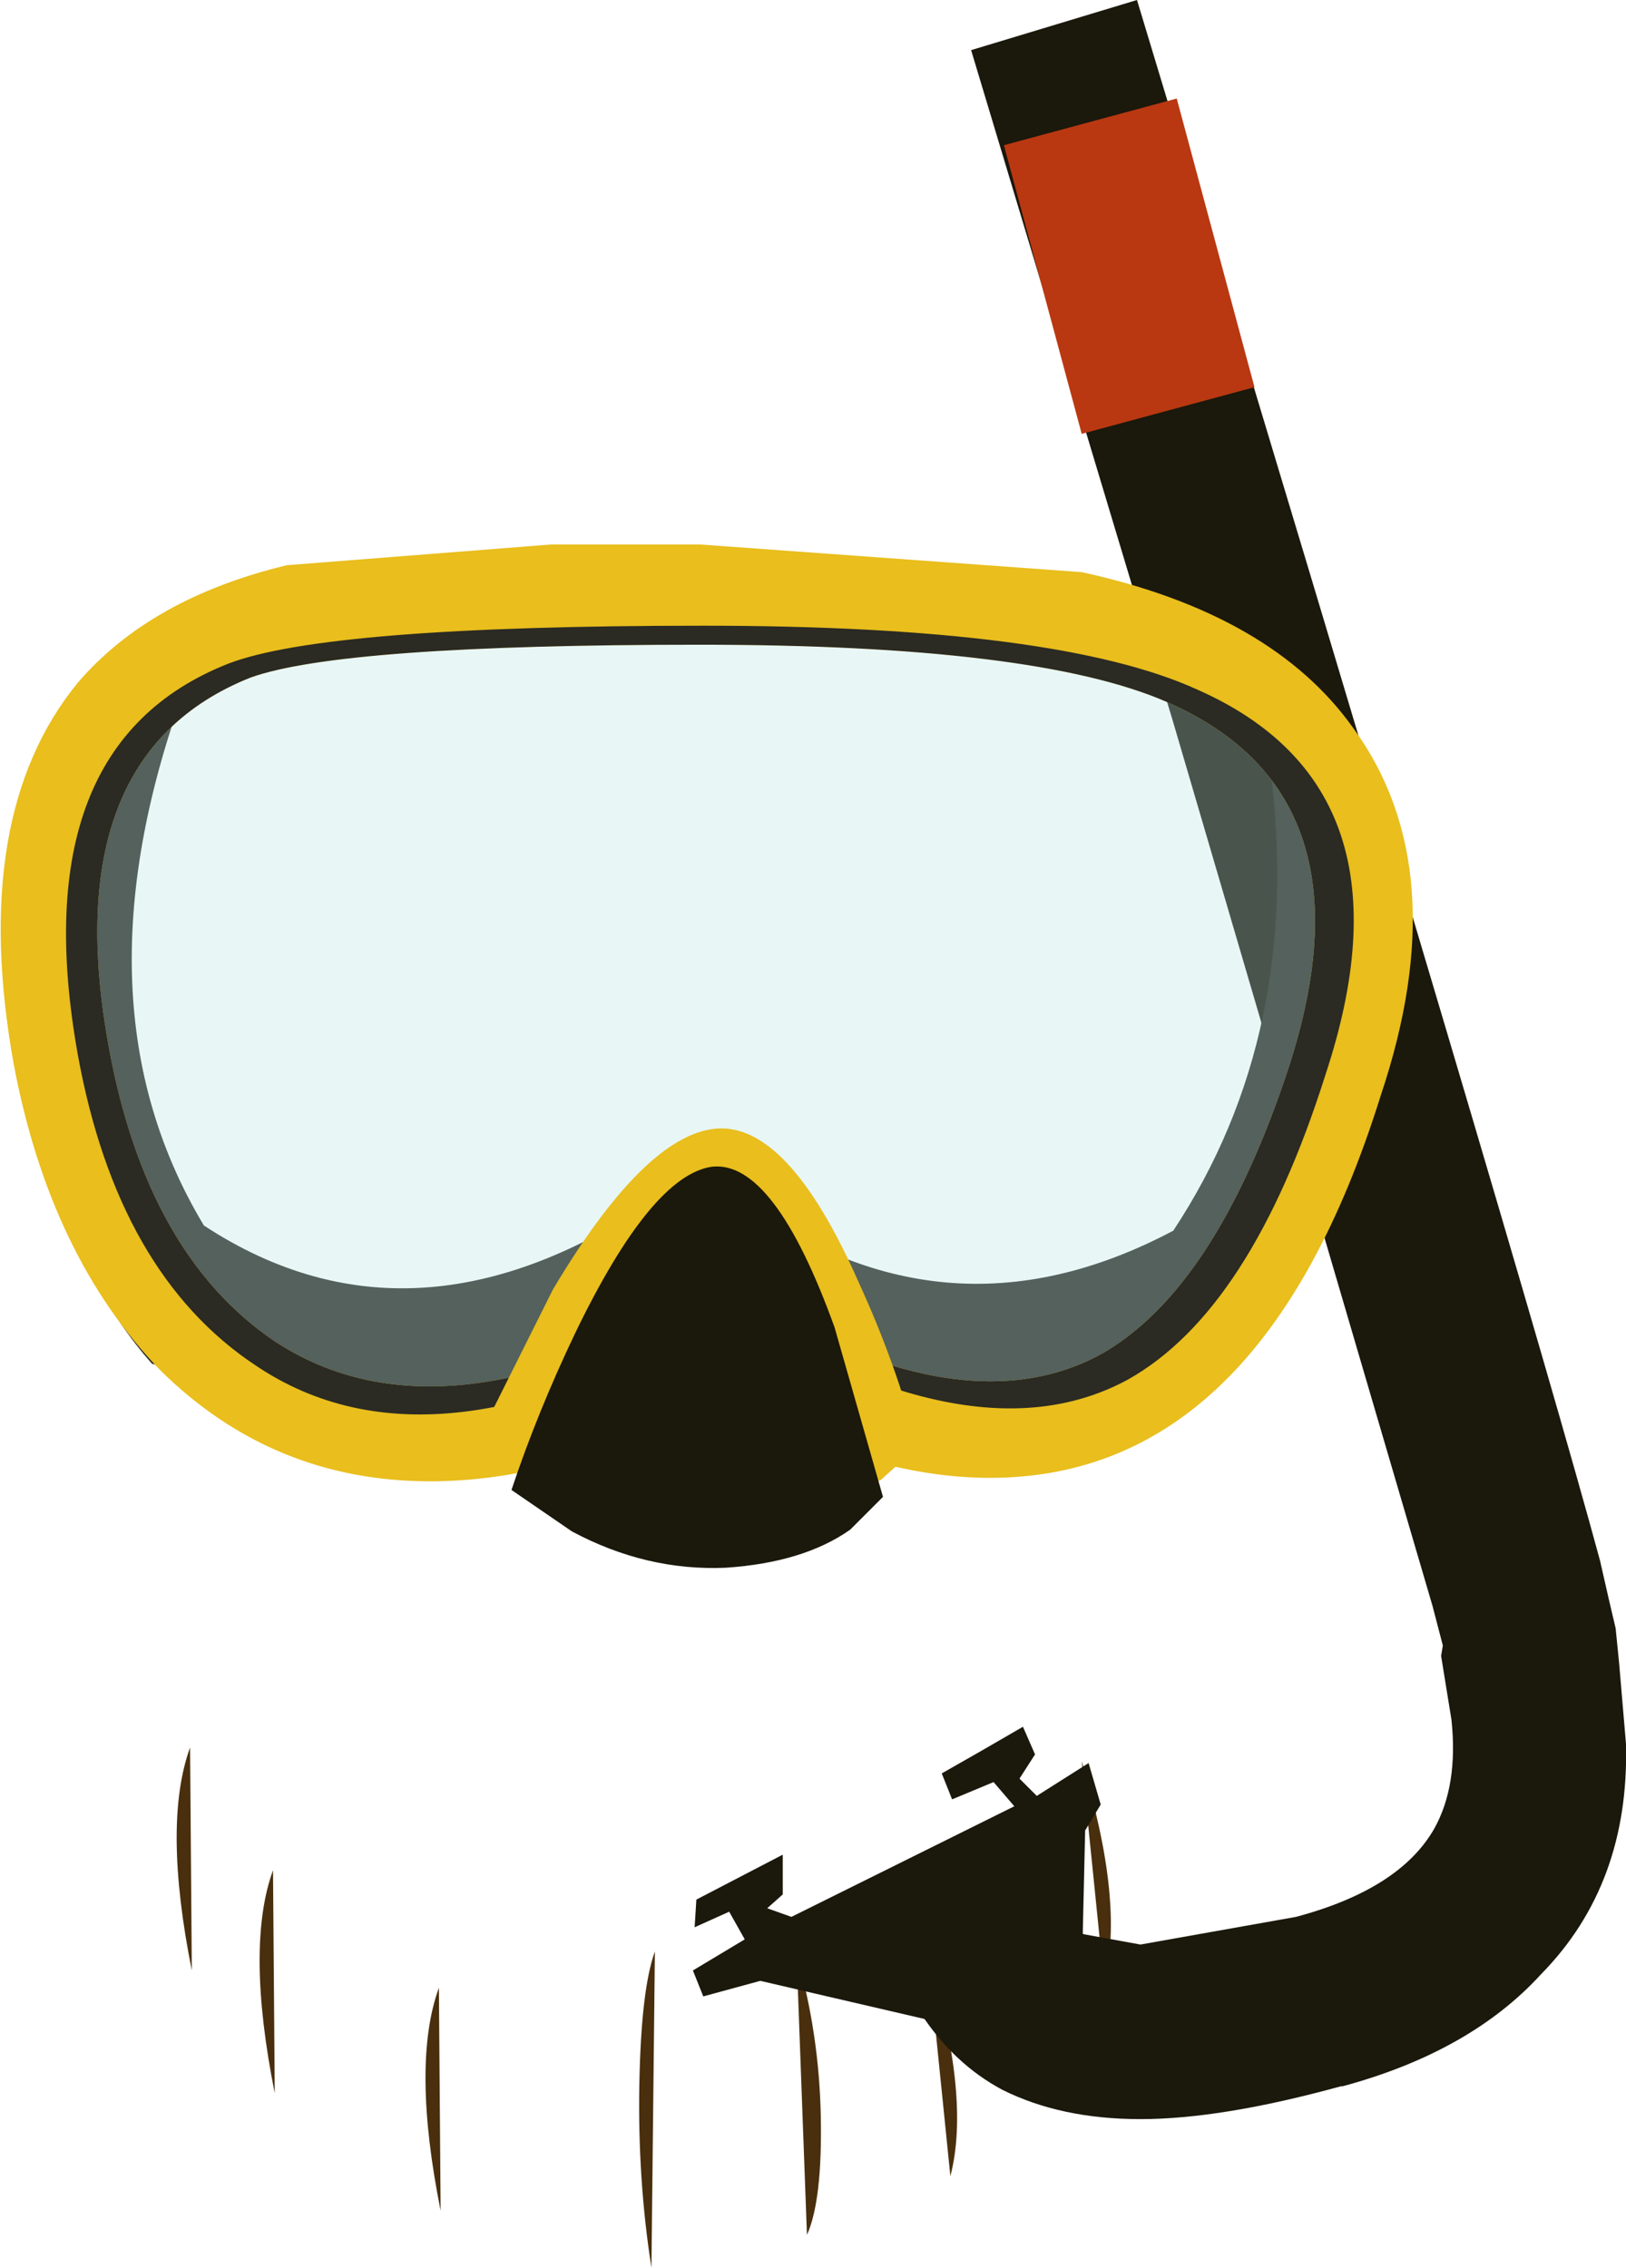
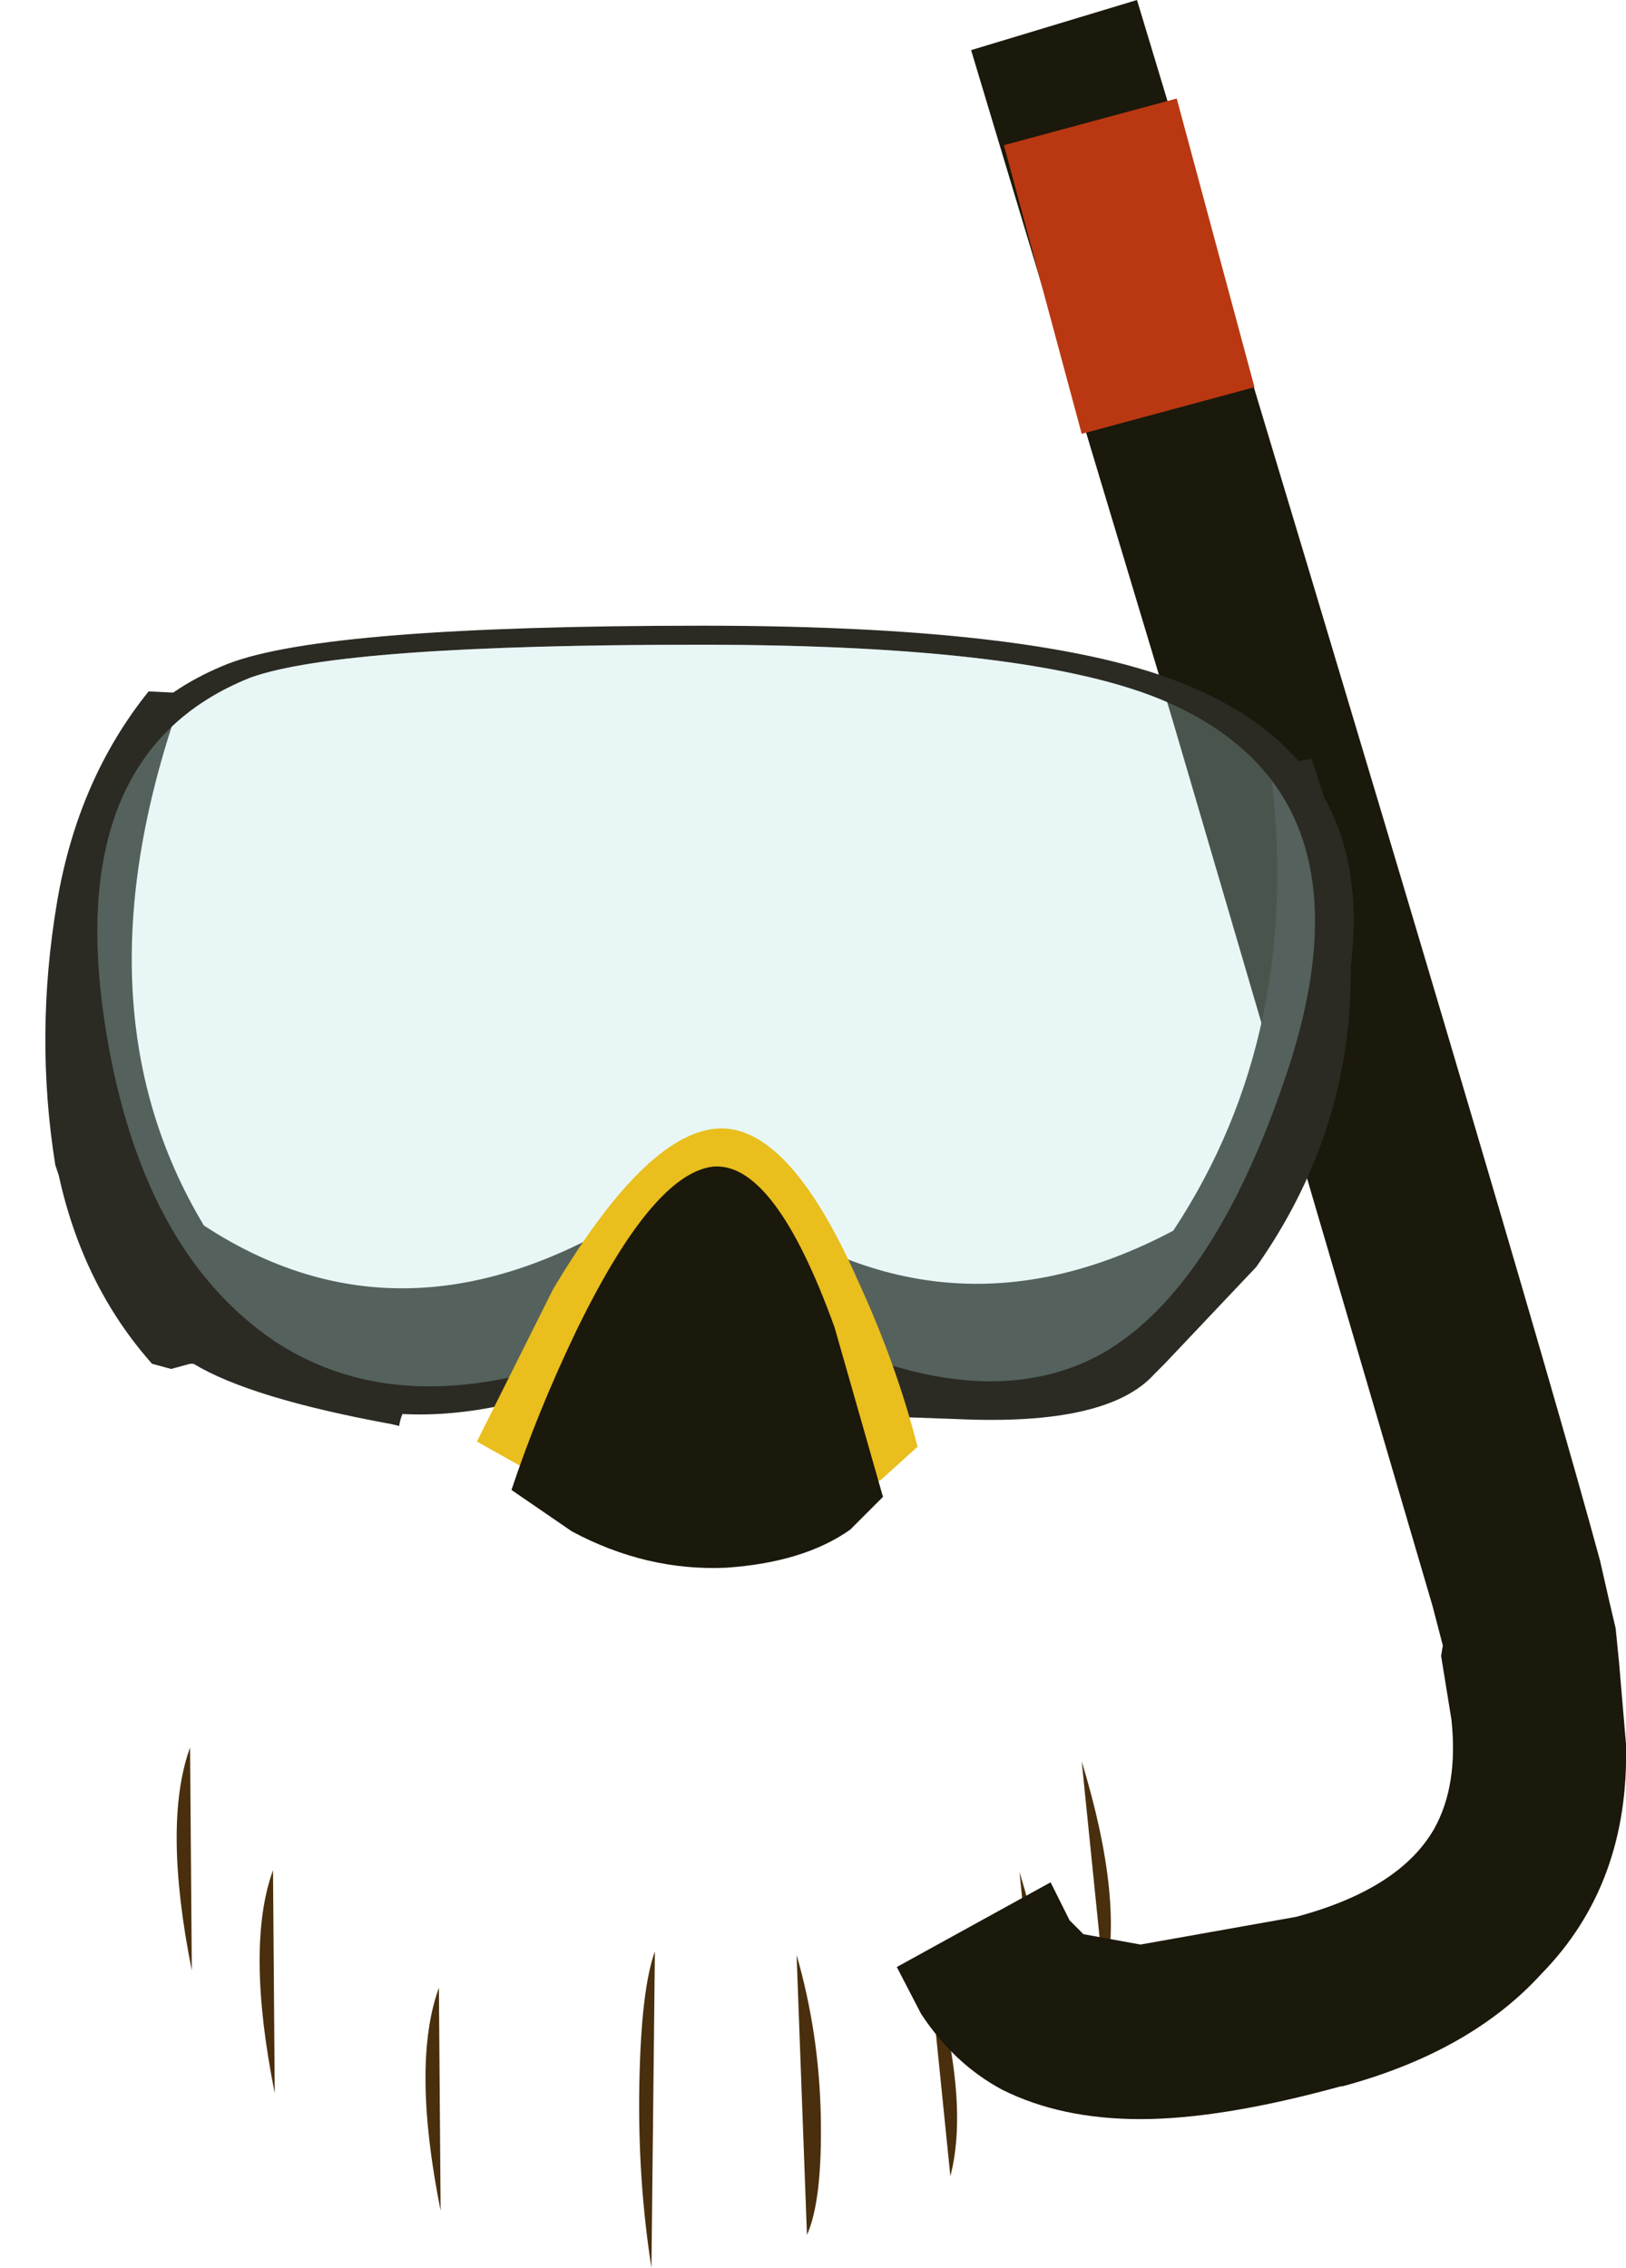
<svg xmlns="http://www.w3.org/2000/svg" height="65.6px" width="47.05px">
  <g transform="matrix(1.0, 0.0, 0.0, 1.0, -68.45, -8.55)">
    <path d="M73.95 59.1 L74.0 65.55 Q73.15 61.3 73.95 59.1" fill="#492f0d" fill-rule="evenodd" stroke="none" />
    <path d="M76.35 62.65 L76.4 69.1 Q75.55 64.85 76.35 62.65" fill="#492f0d" fill-rule="evenodd" stroke="none" />
    <path d="M81.15 66.05 L81.2 72.5 Q80.35 68.25 81.15 66.05" fill="#492f0d" fill-rule="evenodd" stroke="none" />
    <path d="M87.4 65.0 L87.3 74.15 Q86.9 71.6 86.95 68.85 87.0 66.1 87.4 65.0" fill="#492f0d" fill-rule="evenodd" stroke="none" />
    <path d="M95.95 71.5 L95.3 65.1 Q96.55 69.2 95.95 71.5" fill="#492f0d" fill-rule="evenodd" stroke="none" />
    <path d="M98.6 69.1 L97.95 62.7 Q99.2 66.8 98.6 69.1" fill="#492f0d" fill-rule="evenodd" stroke="none" />
    <path d="M100.4 65.9 L99.75 59.5 Q101.0 63.6 100.4 65.9" fill="#492f0d" fill-rule="evenodd" stroke="none" />
    <path d="M91.8 73.2 L91.5 65.1 Q92.15 67.35 92.2 69.75 92.25 72.2 91.8 73.2" fill="#492f0d" fill-rule="evenodd" stroke="none" />
    <path d="M101.35 8.55 Q112.5 45.4 114.75 53.7 L115.0 54.8 115.2 55.65 115.3 56.65 115.5 59.0 Q115.6 63.05 113.05 65.65 111.0 67.9 107.3 68.9 L107.25 68.9 Q103.8 69.85 101.45 69.85 99.15 69.85 97.45 69.0 96.05 68.25 95.1 66.8 L94.4 65.45 98.85 63.0 99.4 64.1 99.8 64.5 101.45 64.8 105.95 64.0 Q108.95 63.2 109.95 61.45 110.65 60.2 110.45 58.3 L110.15 56.45 110.2 56.15 109.9 55.0 102.4 29.45 96.55 10.0 101.35 8.55" fill="#1b180c" fill-rule="evenodd" stroke="none" />
-     <path d="M88.5 65.55 L90.0 64.65 89.55 63.85 88.55 64.3 88.6 63.5 91.1 62.2 91.1 63.35 90.65 63.75 91.35 64.0 97.8 60.8 97.2 60.1 96.0 60.6 95.7 59.85 Q96.85 59.2 98.05 58.5 L98.4 59.3 97.95 60.0 98.45 60.5 99.95 59.55 100.3 60.75 99.85 61.5 99.75 65.8 96.05 67.15 90.45 65.85 88.8 66.3 88.5 65.55" fill="#1b180c" fill-rule="evenodd" stroke="none" />
    <path d="M104.75 19.75 L99.75 21.1 97.5 12.75 102.5 11.4 104.75 19.75" fill="#b93811" fill-rule="evenodd" stroke="none" />
    <path d="M85.1 49.45 L82.1 49.1 81.2 48.75 Q80.6 48.75 80.25 49.2 80.05 49.45 80.0 49.8 L79.8 49.75 Q75.7 49.0 74.05 48.0 L73.95 48.0 73.4 48.15 72.85 48.0 Q70.85 45.75 70.15 42.55 L70.05 42.25 Q69.45 38.5 70.1 34.65 70.7 31.1 72.75 28.55 L73.75 28.6 Q70.5 37.6 74.35 44.0 80.6 48.1 87.85 42.95 L87.95 49.4 85.1 49.45 M89.2 48.0 L89.6 43.05 Q95.7 47.7 102.4 44.15 106.2 38.4 105.2 30.7 L106.4 30.5 Q109.3 38.8 104.8 45.2 L102.15 48.0 101.85 48.3 Q100.5 49.8 96.15 49.6 L89.2 49.35 89.2 48.0" fill="#2b2a23" fill-rule="evenodd" stroke="none" />
-     <path d="M108.4 40.25 Q104.95 51.3 97.1 51.3 93.55 51.3 89.4 49.0 84.8 51.4 80.9 51.4 76.35 51.4 73.1 48.2 69.9 44.9 68.85 39.35 67.55 32.15 70.7 28.3 72.8 25.85 76.75 24.9 L84.4 24.3 88.7 24.3 99.75 25.1 Q105.25 26.3 107.6 29.6 110.6 33.7 108.4 40.25 M105.75 39.4 Q108.3 31.5 102.2 28.85 98.4 27.2 88.7 27.2 78.35 27.2 75.7 28.15 70.05 30.4 71.6 38.85 72.7 44.85 76.4 47.35 81.35 50.6 89.45 45.75 96.2 50.0 100.35 47.7 103.65 45.8 105.75 39.4" fill="#e9be1d" fill-rule="evenodd" stroke="none" />
    <path d="M106.8 39.65 Q104.65 46.45 101.1 48.45 96.7 50.85 89.55 46.4 81.05 51.55 75.85 48.05 71.85 45.4 70.7 39.05 69.1 30.1 75.05 27.75 77.9 26.65 88.8 26.65 99.05 26.65 103.1 28.5 109.55 31.35 106.8 39.65 M105.75 39.4 Q108.3 31.5 102.2 28.85 98.4 27.2 88.7 27.2 78.35 27.2 75.7 28.15 70.05 30.4 71.6 38.85 72.7 44.85 76.4 47.35 81.35 50.6 89.45 45.75 96.2 50.0 100.35 47.7 103.65 45.8 105.75 39.4" fill="#2b2a23" fill-rule="evenodd" stroke="none" />
    <path d="M105.75 39.4 Q103.65 45.8 100.35 47.7 96.2 50.0 89.45 45.75 81.35 50.6 76.4 47.35 72.7 44.85 71.6 38.85 70.05 30.4 75.7 28.15 78.35 27.2 88.7 27.2 98.4 27.2 102.2 28.85 108.3 31.5 105.75 39.4" fill="#b5e3e2" fill-opacity="0.302" fill-rule="evenodd" stroke="none" />
    <path d="M89.15 41.2 Q91.25 41.0 93.3 45.65 94.4 48.05 95.0 50.4 L93.95 51.35 Q92.3 52.3 89.55 52.4 86.85 52.5 84.3 51.4 L82.25 50.25 84.45 45.85 Q87.1 41.4 89.15 41.2" fill="#e9be1d" fill-rule="evenodd" stroke="none" />
    <path d="M92.6 46.95 L94.0 51.85 93.05 52.8 Q91.7 53.75 89.45 53.9 87.15 54.0 85.0 52.85 L83.25 51.65 Q84.0 49.4 85.1 47.1 87.3 42.55 89.05 42.3 90.85 42.1 92.6 46.95" fill="#1b180c" fill-rule="evenodd" stroke="none" />
  </g>
</svg>